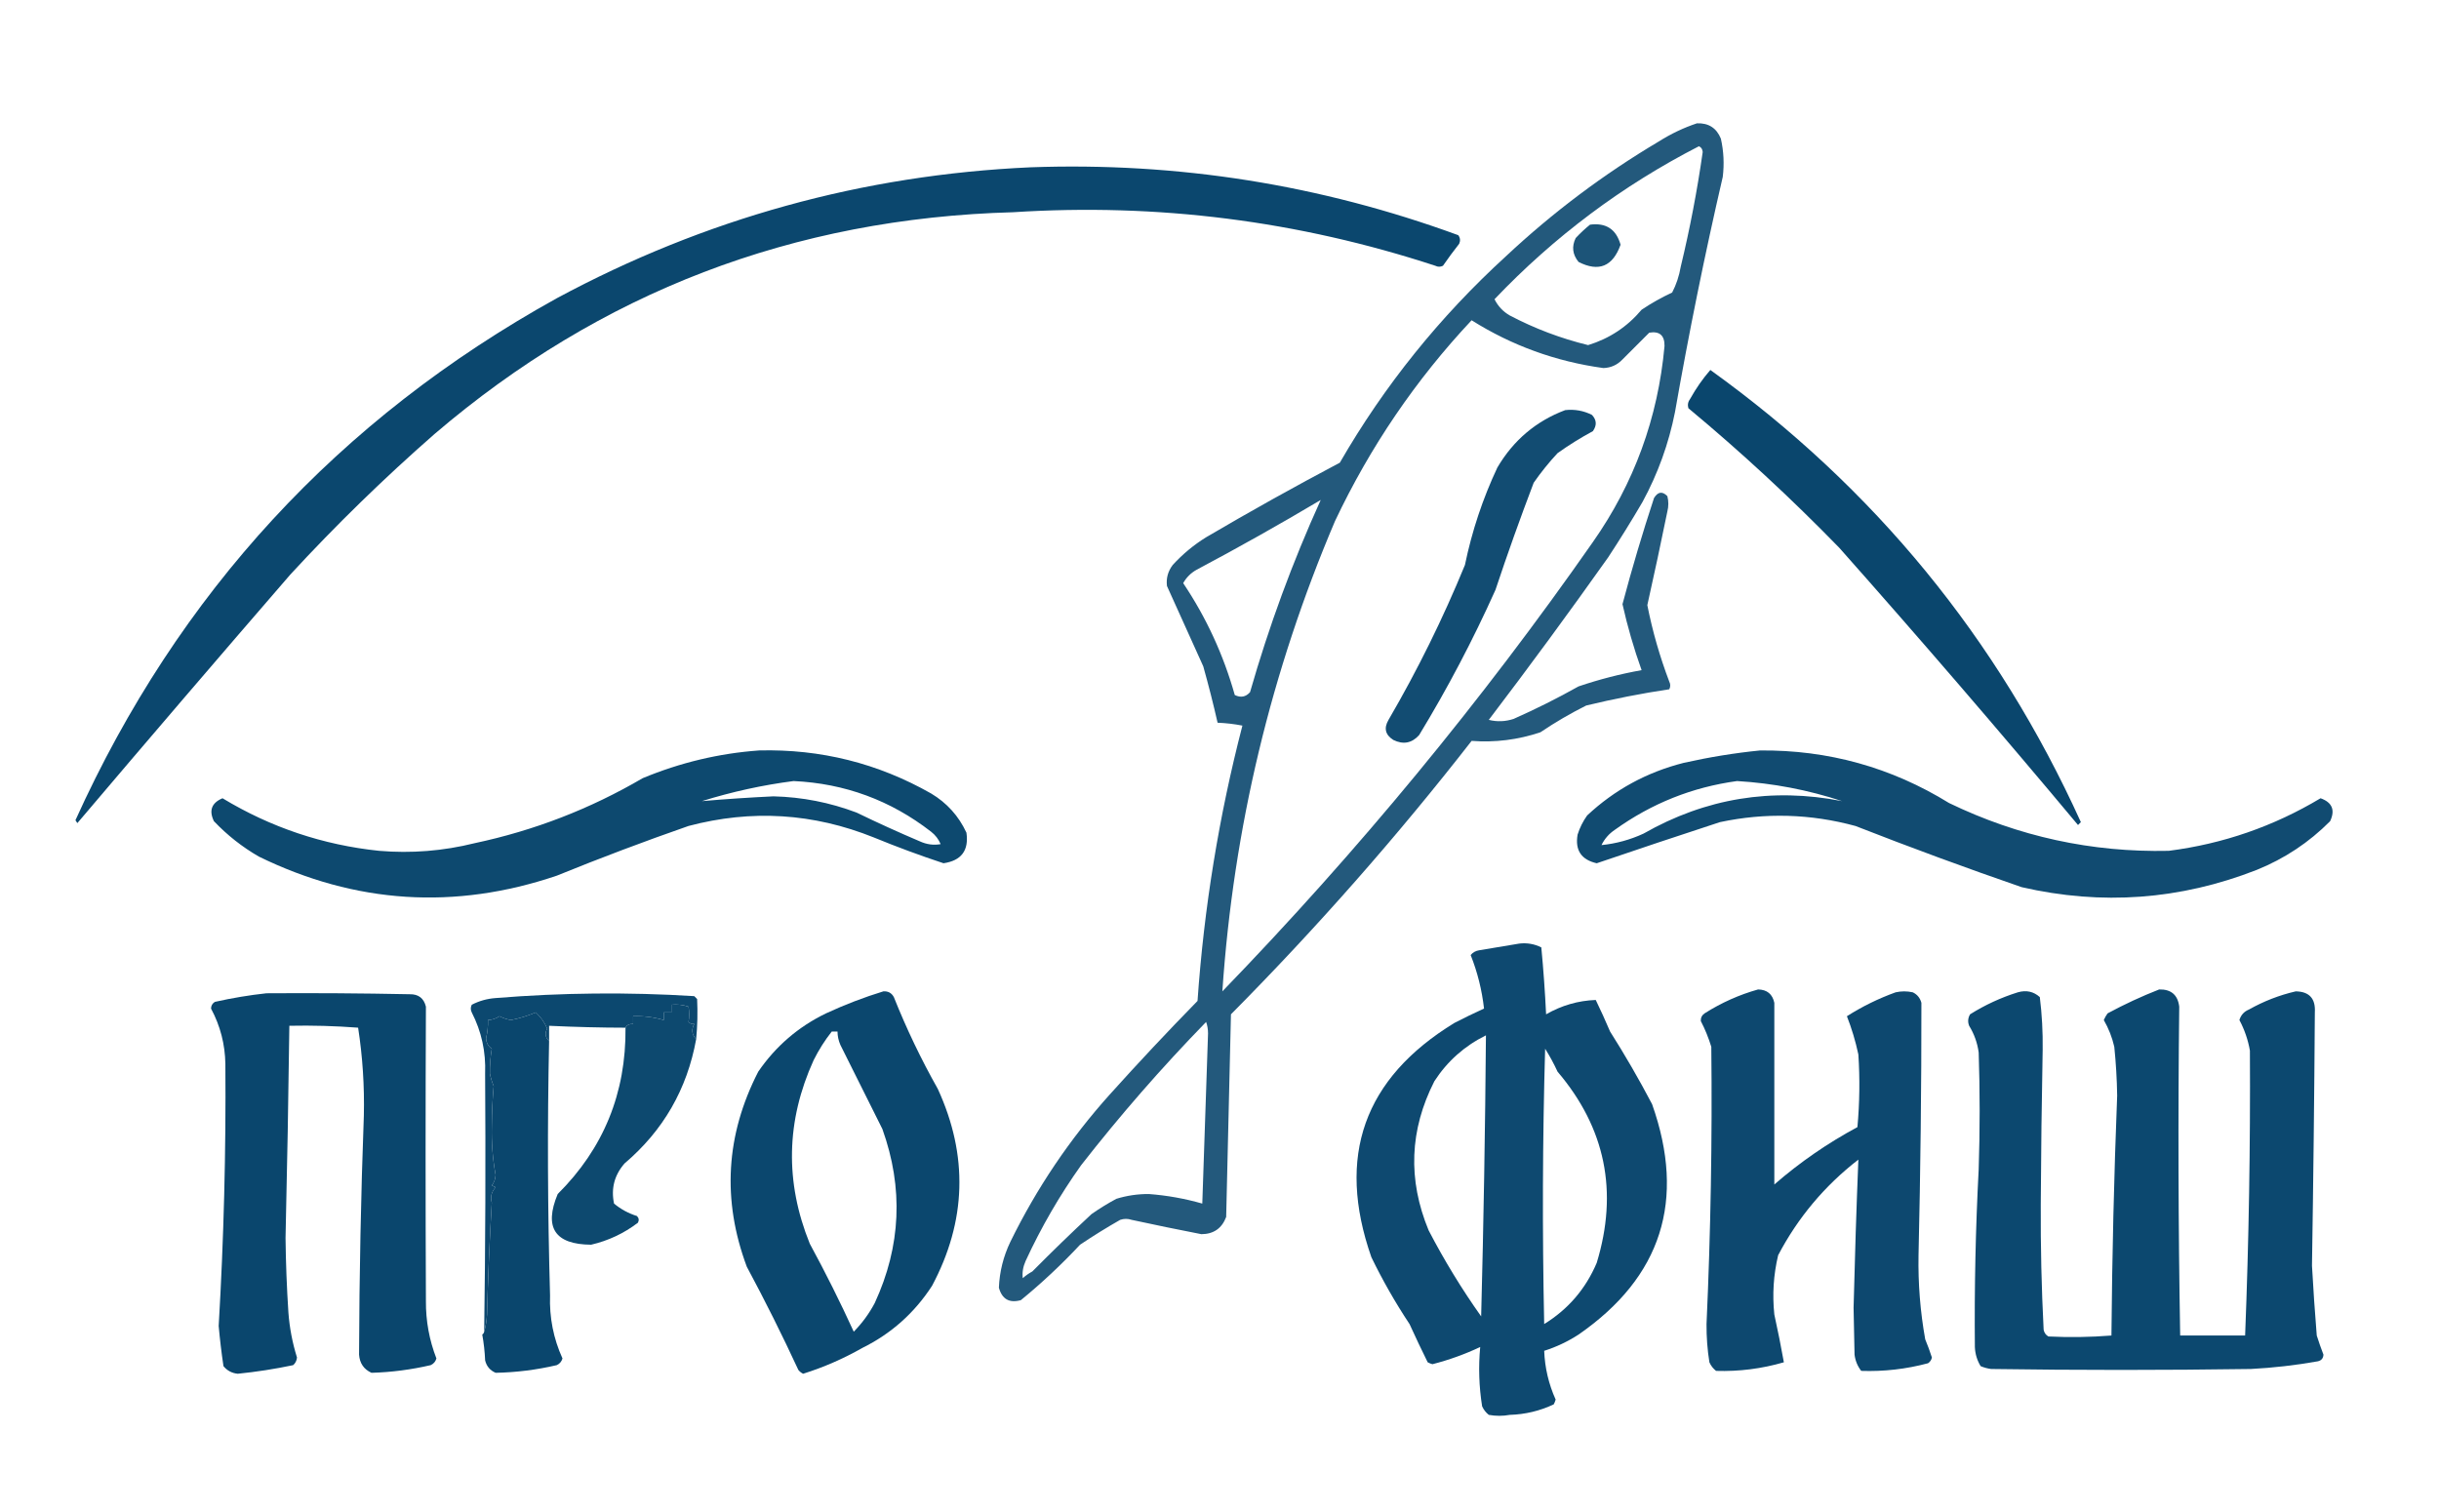
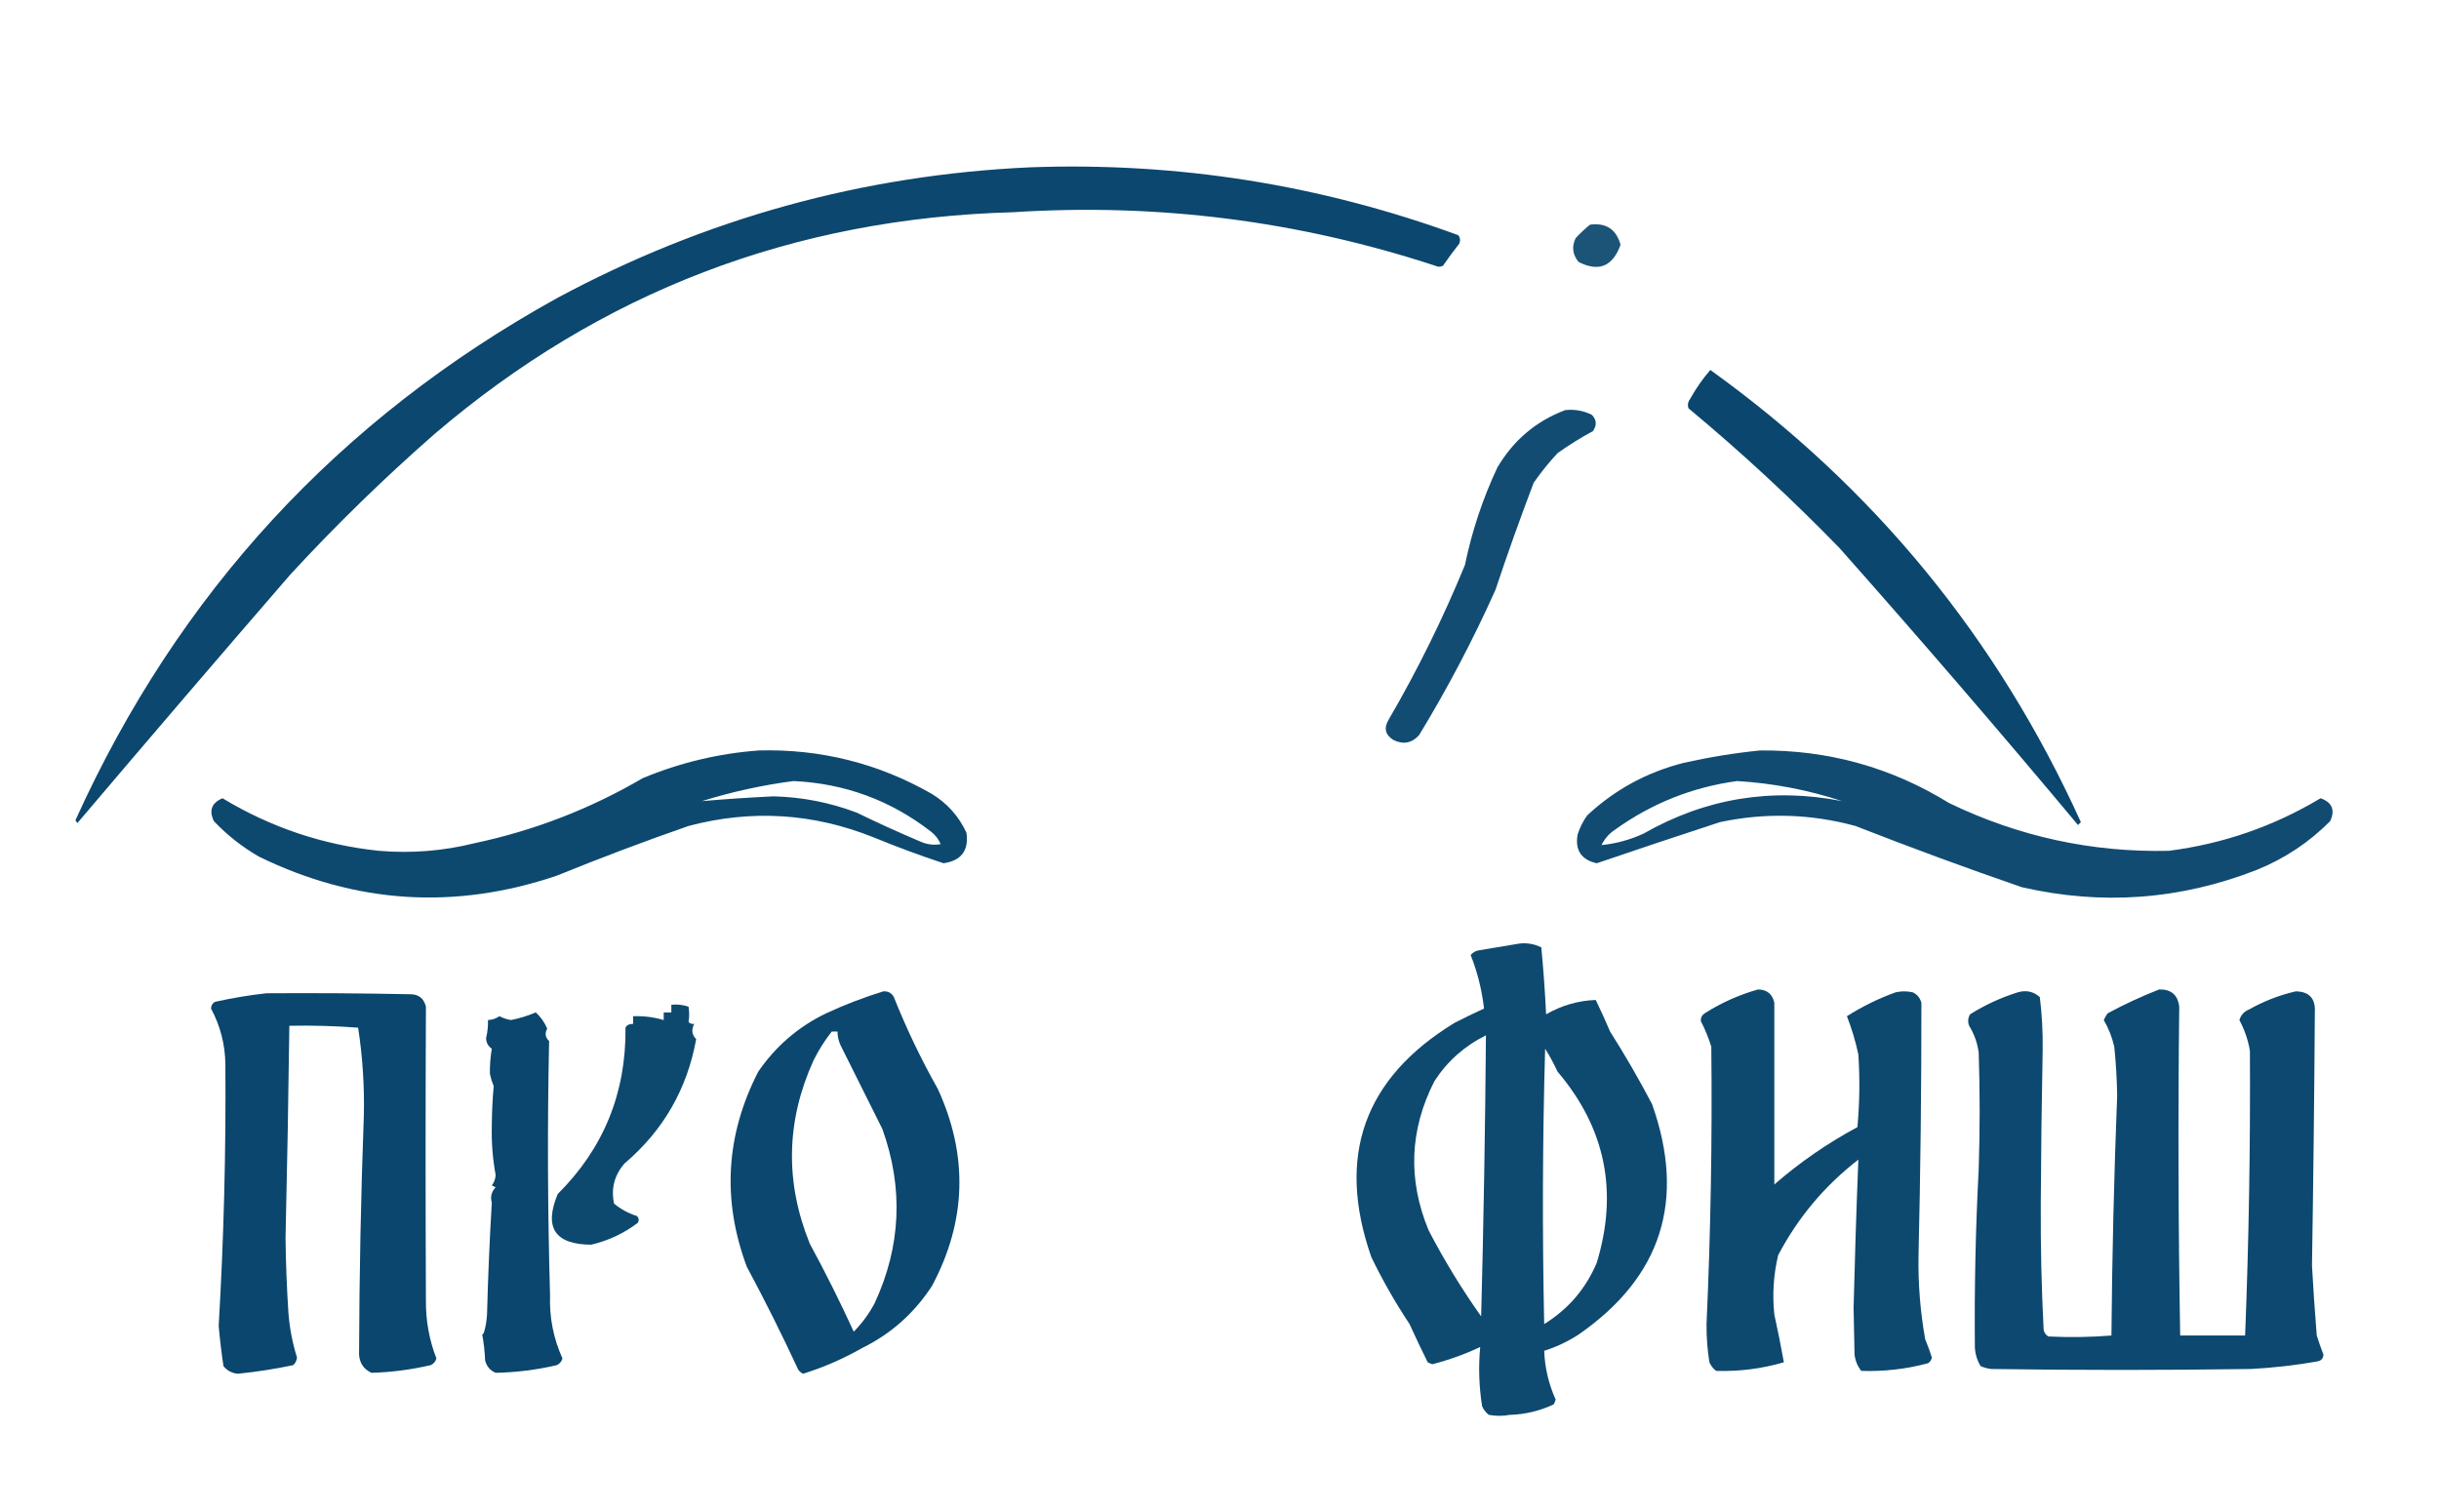
<svg xmlns="http://www.w3.org/2000/svg" width="129" height="80" viewBox="0 0 129 80" fill="none">
  <path opacity="0.992" fill-rule="evenodd" clip-rule="evenodd" d="M54.499 8.85C62.28 8.569 69.823 9.766 77.127 12.44C77.233 12.58 77.25 12.732 77.177 12.895C76.879 13.274 76.593 13.661 76.319 14.058C76.184 14.126 76.049 14.126 75.915 14.058C68.66 11.679 61.218 10.735 53.59 11.226C41.962 11.543 31.759 15.453 22.982 22.958C20.311 25.295 17.769 27.773 15.355 30.392C11.575 34.76 7.821 39.142 4.091 43.54C4.058 43.489 4.024 43.439 3.99 43.388C9.43 31.368 17.915 22.165 29.447 15.777C37.282 11.561 45.633 9.251 54.499 8.85Z" fill="#0A466D" />
-   <path opacity="0.898" fill-rule="evenodd" clip-rule="evenodd" d="M89.754 6.523C90.366 6.501 90.787 6.77 91.017 7.332C91.168 8 91.201 8.674 91.118 9.355C90.164 13.479 89.322 17.625 88.592 21.795C88.26 23.467 87.688 25.052 86.875 26.549C86.294 27.543 85.688 28.521 85.057 29.482C83.001 32.383 80.897 35.249 78.743 38.078C79.182 38.188 79.62 38.171 80.056 38.028C81.223 37.511 82.368 36.938 83.491 36.308C84.582 35.938 85.693 35.652 86.825 35.449C86.416 34.306 86.079 33.143 85.814 31.959C86.315 30.071 86.871 28.2 87.481 26.346C87.687 26.007 87.922 25.973 88.188 26.245C88.256 26.515 88.256 26.785 88.188 27.054C87.85 28.712 87.496 30.364 87.128 32.01C87.401 33.389 87.788 34.737 88.289 36.056C88.357 36.19 88.357 36.325 88.289 36.46C86.821 36.68 85.356 36.967 83.895 37.32C83.054 37.741 82.246 38.213 81.471 38.736C80.284 39.133 79.072 39.285 77.834 39.191C73.889 44.254 69.646 49.075 65.106 53.654C65.025 57.224 64.941 60.797 64.853 64.374C64.624 64.978 64.187 65.281 63.54 65.284C62.309 65.045 61.08 64.792 59.853 64.526C59.651 64.458 59.449 64.458 59.247 64.526C58.523 64.939 57.816 65.377 57.125 65.841C56.14 66.895 55.096 67.873 53.994 68.774C53.388 68.943 53.001 68.724 52.832 68.116C52.866 67.272 53.068 66.462 53.438 65.689C54.833 62.844 56.584 60.248 58.691 57.901C60.203 56.219 61.752 54.567 63.338 52.946C63.681 48.017 64.473 43.162 65.712 38.382C65.278 38.298 64.84 38.247 64.399 38.23C64.173 37.235 63.92 36.24 63.641 35.246C63.001 33.831 62.361 32.415 61.722 30.999C61.671 30.593 61.772 30.222 62.025 29.886C62.549 29.313 63.138 28.824 63.792 28.42C66.117 27.053 68.474 25.739 70.864 24.475C73.218 20.396 76.148 16.755 79.652 13.552C82.129 11.234 84.823 9.212 87.734 7.484C88.378 7.077 89.051 6.757 89.754 6.523ZM77.834 16.941C79.962 18.28 82.286 19.123 84.804 19.469C85.203 19.455 85.54 19.303 85.814 19.014C86.286 18.542 86.757 18.07 87.229 17.598C87.776 17.506 88.046 17.742 88.037 18.306C87.691 22.11 86.428 25.566 84.249 28.672C78.364 37.096 71.832 45.018 64.651 52.44C65.237 43.809 67.224 35.515 70.611 27.56C72.47 23.632 74.878 20.092 77.834 16.941ZM89.855 7.737C89.976 7.785 90.043 7.886 90.057 8.04C89.766 10.082 89.379 12.104 88.895 14.109C88.812 14.595 88.661 15.05 88.441 15.474C87.876 15.737 87.337 16.04 86.825 16.384C86.065 17.287 85.122 17.911 83.996 18.255C82.552 17.902 81.171 17.38 79.854 16.688C79.498 16.483 79.229 16.196 79.046 15.828C82.2 12.515 85.803 9.818 89.855 7.737ZM69.854 26.447C68.359 29.74 67.113 33.129 66.116 36.612C65.892 36.868 65.623 36.919 65.308 36.764C64.71 34.64 63.801 32.668 62.58 30.847C62.749 30.544 62.984 30.308 63.288 30.139C65.508 28.96 67.697 27.729 69.854 26.447ZM63.792 54.058C63.859 54.24 63.893 54.443 63.894 54.665C63.791 57.667 63.69 60.668 63.59 63.666C62.665 63.401 61.722 63.232 60.762 63.16C60.176 63.157 59.604 63.241 59.045 63.413C58.59 63.658 58.152 63.927 57.731 64.222C56.665 65.214 55.621 66.225 54.6 67.257C54.418 67.355 54.249 67.473 54.095 67.611C54.058 67.314 54.108 67.01 54.246 66.7C55.07 64.915 56.046 63.23 57.176 61.643C59.239 58.998 61.445 56.47 63.792 54.058Z" fill="#0A466D" />
  <path opacity="0.964" fill-rule="evenodd" clip-rule="evenodd" d="M82.784 21.694C83.284 21.639 83.755 21.723 84.198 21.947C84.45 22.212 84.466 22.499 84.249 22.806C83.6 23.156 82.977 23.544 82.38 23.97C81.921 24.463 81.5 24.985 81.117 25.537C80.404 27.41 79.73 29.297 79.097 31.201C77.907 33.852 76.56 36.415 75.056 38.887C74.67 39.314 74.215 39.398 73.692 39.14C73.267 38.869 73.183 38.515 73.44 38.078C74.976 35.441 76.323 32.71 77.481 29.886C77.852 28.093 78.424 26.373 79.198 24.728C80.047 23.287 81.242 22.275 82.784 21.694Z" fill="#0A466D" />
  <path opacity="0.925" fill-rule="evenodd" clip-rule="evenodd" d="M84.097 11.884C84.945 11.773 85.484 12.127 85.713 12.946C85.3 14.097 84.559 14.401 83.491 13.856C83.17 13.464 83.12 13.043 83.339 12.592C83.582 12.332 83.834 12.096 84.097 11.884Z" fill="#0A466D" />
  <path opacity="0.999" fill-rule="evenodd" clip-rule="evenodd" d="M90.461 19.57C99.12 25.795 105.652 33.768 110.058 43.489C110.008 43.54 109.957 43.59 109.907 43.641C105.773 38.693 101.564 33.805 97.28 28.976C94.741 26.366 92.081 23.905 89.299 21.593C89.247 21.412 89.281 21.244 89.4 21.087C89.708 20.536 90.061 20.03 90.461 19.57Z" fill="#0A466D" />
  <path opacity="0.01" fill-rule="evenodd" clip-rule="evenodd" d="M96.522 39.899C96.598 39.79 96.699 39.773 96.825 39.848C96.73 39.897 96.629 39.914 96.522 39.899Z" fill="#0A466D" />
  <path opacity="0.01" fill-rule="evenodd" clip-rule="evenodd" d="M98.037 40.101C98.172 40.169 98.172 40.169 98.037 40.101V40.101Z" fill="#0A466D" />
  <path opacity="0.01" fill-rule="evenodd" clip-rule="evenodd" d="M98.442 40.202C98.576 40.27 98.576 40.27 98.442 40.202V40.202Z" fill="#0A466D" />
  <path opacity="0.01" fill-rule="evenodd" clip-rule="evenodd" d="M99.048 40.405C99.182 40.472 99.182 40.472 99.048 40.405V40.405Z" fill="#0A466D" />
  <path opacity="0.01" fill-rule="evenodd" clip-rule="evenodd" d="M99.351 40.506C99.485 40.573 99.485 40.573 99.351 40.506V40.506Z" fill="#0A466D" />
  <path opacity="0.982" fill-rule="evenodd" clip-rule="evenodd" d="M40.154 39.696C43.401 39.615 46.432 40.373 49.246 41.972C50.082 42.471 50.705 43.163 51.115 44.045C51.251 44.987 50.846 45.526 49.903 45.663C48.659 45.252 47.43 44.797 46.216 44.298C43.015 43.011 39.749 42.809 36.417 43.691C34.071 44.508 31.748 45.385 29.447 46.321C24.054 48.145 18.801 47.808 13.688 45.309C12.81 44.801 12.018 44.178 11.314 43.438C11.04 42.874 11.192 42.469 11.769 42.225C14.323 43.769 17.084 44.696 20.052 45.006C21.758 45.15 23.442 45.015 25.103 44.602C28.26 43.931 31.223 42.784 33.992 41.163C35.98 40.337 38.034 39.848 40.154 39.696ZM41.973 41.315C44.683 41.441 47.108 42.335 49.246 43.995C49.472 44.171 49.641 44.39 49.751 44.652C49.377 44.72 49.006 44.669 48.64 44.5C47.517 44.023 46.406 43.517 45.306 42.983C43.888 42.447 42.424 42.161 40.912 42.124C39.644 42.184 38.382 42.268 37.124 42.377C38.723 41.88 40.339 41.526 41.973 41.315Z" fill="#0A466D" />
  <path opacity="0.01" fill-rule="evenodd" clip-rule="evenodd" d="M100.159 40.809C100.293 40.877 100.293 40.877 100.159 40.809V40.809Z" fill="#0A466D" />
  <path opacity="0.965" fill-rule="evenodd" clip-rule="evenodd" d="M93.088 39.697C96.695 39.664 100.028 40.591 103.088 42.478C106.762 44.252 110.635 45.095 114.705 45.006C117.577 44.639 120.254 43.712 122.736 42.225C123.35 42.444 123.519 42.849 123.241 43.439C122.124 44.563 120.827 45.423 119.352 46.018C115.306 47.599 111.165 47.903 106.927 46.928C103.975 45.909 101.046 44.83 98.138 43.692C95.764 43.046 93.374 42.978 90.966 43.489C88.788 44.201 86.616 44.926 84.451 45.664C83.634 45.478 83.297 44.973 83.44 44.147C83.553 43.785 83.722 43.448 83.945 43.135C85.398 41.776 87.099 40.848 89.047 40.354C90.395 40.051 91.742 39.832 93.088 39.697ZM91.875 41.315C93.773 41.429 95.625 41.783 97.431 42.377C93.715 41.648 90.213 42.221 86.925 44.096C86.211 44.425 85.47 44.627 84.703 44.703C84.866 44.371 85.102 44.101 85.41 43.894C87.36 42.495 89.515 41.636 91.875 41.315Z" fill="#0A466D" />
  <path opacity="0.979" fill-rule="evenodd" clip-rule="evenodd" d="M80.359 49.912C80.772 49.865 81.159 49.933 81.521 50.114C81.633 51.288 81.717 52.468 81.774 53.654C82.594 53.183 83.469 52.93 84.4 52.895C84.663 53.44 84.916 53.996 85.158 54.564C85.95 55.812 86.69 57.093 87.38 58.407C89.178 63.49 87.882 67.553 83.491 70.594C82.921 70.964 82.315 71.25 81.673 71.454C81.708 72.352 81.91 73.212 82.279 74.033C82.255 74.121 82.221 74.206 82.178 74.286C81.448 74.631 80.673 74.817 79.854 74.842C79.484 74.909 79.114 74.909 78.743 74.842C78.587 74.719 78.469 74.567 78.39 74.387C78.224 73.343 78.191 72.298 78.289 71.252C77.478 71.635 76.636 71.938 75.763 72.162C75.675 72.138 75.591 72.104 75.511 72.061C75.182 71.394 74.862 70.72 74.551 70.038C73.801 68.907 73.127 67.728 72.531 66.498C70.668 61.171 72.132 57.041 76.925 54.109C77.442 53.841 77.964 53.589 78.491 53.35C78.38 52.368 78.144 51.424 77.784 50.518C77.902 50.377 78.053 50.293 78.238 50.266C78.959 50.141 79.666 50.023 80.359 49.912ZM78.339 69.633C77.313 68.187 76.387 66.67 75.561 65.082C74.451 62.4 74.552 59.77 75.864 57.194C76.55 56.136 77.459 55.327 78.592 54.766C78.553 59.722 78.469 64.678 78.339 69.633ZM82.38 56.688C84.91 59.663 85.601 63.034 84.451 66.802C83.866 68.179 82.94 69.258 81.673 70.038C81.569 65.117 81.586 60.262 81.723 55.474C81.97 55.868 82.189 56.273 82.38 56.688Z" fill="#0A466D" />
  <path opacity="0.981" fill-rule="evenodd" clip-rule="evenodd" d="M92.987 52.339C93.462 52.349 93.748 52.585 93.845 53.047C93.841 56.249 93.841 59.452 93.845 62.655C95.196 61.481 96.66 60.47 98.24 59.621C98.357 58.341 98.374 57.06 98.29 55.778C98.14 55.076 97.938 54.402 97.684 53.755C98.495 53.239 99.353 52.818 100.26 52.491C100.563 52.423 100.866 52.423 101.169 52.491C101.402 52.603 101.554 52.788 101.624 53.047C101.627 57.497 101.576 61.947 101.472 66.397C101.445 67.892 101.563 69.376 101.826 70.847C101.958 71.162 102.075 71.482 102.179 71.808C102.153 71.935 102.085 72.037 101.977 72.111C100.817 72.421 99.639 72.556 98.442 72.516C98.246 72.266 98.128 71.979 98.088 71.656C98.071 70.83 98.054 70.004 98.037 69.178C98.101 66.563 98.185 63.95 98.29 61.34C96.508 62.72 95.094 64.405 94.047 66.397C93.802 67.428 93.734 68.473 93.845 69.532C94.032 70.38 94.2 71.223 94.35 72.061C93.181 72.401 91.985 72.553 90.764 72.516C90.608 72.393 90.49 72.241 90.411 72.061C90.304 71.392 90.254 70.718 90.259 70.038C90.481 65.152 90.565 60.263 90.512 55.373C90.366 54.897 90.181 54.442 89.956 54.008C89.95 53.835 90.017 53.7 90.158 53.603C91.05 53.038 91.993 52.617 92.987 52.339Z" fill="#0A466D" />
  <path opacity="0.987" fill-rule="evenodd" clip-rule="evenodd" d="M114.2 52.339C114.833 52.325 115.186 52.629 115.261 53.249C115.194 59.049 115.211 64.847 115.311 70.645C116.456 70.645 117.601 70.645 118.746 70.645C118.943 65.623 119.027 60.6 118.999 55.575C118.9 55.006 118.715 54.467 118.443 53.957C118.524 53.691 118.692 53.505 118.948 53.401C119.731 52.96 120.556 52.64 121.423 52.44C122.141 52.451 122.478 52.822 122.433 53.552C122.404 58.034 122.353 62.501 122.282 66.953C122.35 68.179 122.434 69.41 122.534 70.645C122.642 70.986 122.76 71.323 122.888 71.656C122.879 71.851 122.778 71.969 122.585 72.01C121.415 72.218 120.236 72.353 119.049 72.415C114.47 72.482 109.89 72.482 105.311 72.415C105.116 72.389 104.93 72.339 104.755 72.263C104.568 71.953 104.467 71.615 104.452 71.252C104.423 68.115 104.49 64.98 104.654 61.846C104.722 59.789 104.722 57.733 104.654 55.676C104.586 55.169 104.418 54.697 104.149 54.26C104.067 54.05 104.084 53.848 104.199 53.654C104.99 53.156 105.833 52.769 106.725 52.49C107.17 52.363 107.557 52.447 107.887 52.743C108.001 53.663 108.051 54.59 108.038 55.525C107.986 58.255 107.951 60.986 107.937 63.717C107.926 65.928 107.976 68.136 108.089 70.341C108.121 70.499 108.205 70.617 108.341 70.695C109.453 70.75 110.565 70.733 111.675 70.645C111.711 66.412 111.812 62.181 111.978 57.952C111.965 57.09 111.914 56.23 111.826 55.373C111.712 54.871 111.526 54.4 111.271 53.957C111.325 53.831 111.393 53.713 111.473 53.603C112.367 53.121 113.276 52.7 114.2 52.339Z" fill="#0A466D" />
-   <path opacity="0.988" fill-rule="evenodd" clip-rule="evenodd" d="M36.821 54.969C36.591 54.735 36.558 54.465 36.72 54.16C36.601 54.182 36.5 54.148 36.417 54.058C36.461 53.8 36.461 53.531 36.417 53.249C36.121 53.15 35.818 53.116 35.508 53.148C35.508 53.283 35.508 53.418 35.508 53.553C35.373 53.553 35.238 53.553 35.103 53.553C35.103 53.688 35.103 53.822 35.103 53.957C34.579 53.802 34.04 53.735 33.487 53.755C33.487 53.89 33.487 54.025 33.487 54.16C33.272 54.163 33.137 54.231 33.083 54.362C31.777 54.36 30.43 54.326 29.043 54.261C29.043 54.53 29.043 54.8 29.043 55.07C28.84 54.88 28.806 54.661 28.942 54.412C28.802 54.081 28.599 53.795 28.335 53.553C27.918 53.733 27.48 53.868 27.022 53.957C26.809 53.921 26.607 53.853 26.416 53.755C26.231 53.882 26.029 53.949 25.81 53.957C25.819 54.282 25.785 54.602 25.709 54.918C25.717 55.154 25.818 55.339 26.012 55.474C25.938 55.916 25.904 56.355 25.911 56.789C25.955 57.018 26.023 57.237 26.113 57.446C26.05 58.119 26.017 58.827 26.012 59.57C25.991 60.442 26.058 61.302 26.214 62.149C26.203 62.366 26.135 62.551 26.012 62.706C26.079 62.739 26.147 62.773 26.214 62.807C25.991 63.048 25.924 63.318 26.012 63.616C25.895 65.585 25.811 67.557 25.759 69.532C25.741 69.856 25.691 70.159 25.608 70.443C25.674 65.891 25.69 61.34 25.658 56.789C25.703 55.642 25.468 54.563 24.951 53.553C24.884 53.418 24.884 53.283 24.951 53.148C25.345 52.944 25.766 52.826 26.214 52.794C29.714 52.509 33.216 52.475 36.72 52.693C36.77 52.743 36.821 52.794 36.871 52.845C36.905 53.553 36.888 54.261 36.821 54.969Z" fill="#0A466D" />
  <path opacity="0.983" fill-rule="evenodd" clip-rule="evenodd" d="M36.821 54.968C36.342 57.613 35.08 59.804 33.033 61.542C32.495 62.16 32.31 62.868 32.477 63.666C32.836 63.964 33.24 64.183 33.689 64.324C33.792 64.43 33.809 64.548 33.74 64.678C33.001 65.241 32.176 65.629 31.265 65.841C29.348 65.828 28.758 64.935 29.497 63.161C31.923 60.748 33.119 57.815 33.083 54.362C33.137 54.231 33.272 54.163 33.487 54.159C33.487 54.025 33.487 53.89 33.487 53.755C34.04 53.735 34.579 53.802 35.104 53.957C35.104 53.822 35.104 53.687 35.104 53.553C35.238 53.553 35.373 53.553 35.508 53.553C35.508 53.418 35.508 53.283 35.508 53.148C35.818 53.116 36.121 53.15 36.417 53.249C36.461 53.531 36.461 53.8 36.417 54.058C36.5 54.148 36.601 54.181 36.72 54.159C36.558 54.465 36.591 54.735 36.821 54.968Z" fill="#0A466D" />
  <path opacity="0.995" fill-rule="evenodd" clip-rule="evenodd" d="M29.043 55.069C28.947 59.523 28.964 64.007 29.093 68.521C29.052 69.688 29.271 70.801 29.75 71.858C29.702 72.023 29.601 72.141 29.447 72.212C28.38 72.461 27.302 72.596 26.214 72.617C25.918 72.489 25.733 72.27 25.659 71.959C25.639 71.496 25.588 71.04 25.507 70.594C25.563 70.555 25.597 70.505 25.608 70.442C25.691 70.159 25.741 69.855 25.759 69.532C25.811 67.556 25.895 65.584 26.012 63.615C25.924 63.317 25.991 63.047 26.214 62.806C26.147 62.773 26.079 62.739 26.012 62.705C26.135 62.551 26.203 62.365 26.214 62.149C26.058 61.301 25.991 60.442 26.012 59.57C26.017 58.826 26.05 58.118 26.113 57.446C26.023 57.237 25.956 57.018 25.911 56.789C25.904 56.354 25.938 55.916 26.012 55.474C25.818 55.339 25.717 55.154 25.709 54.918C25.785 54.602 25.819 54.281 25.81 53.957C26.029 53.949 26.231 53.881 26.416 53.755C26.607 53.853 26.809 53.92 27.022 53.957C27.48 53.868 27.918 53.733 28.335 53.552C28.6 53.794 28.802 54.081 28.942 54.412C28.806 54.66 28.84 54.879 29.043 55.069Z" fill="#0A466D" />
  <path opacity="0.991" fill-rule="evenodd" clip-rule="evenodd" d="M46.721 52.44C46.972 52.423 47.158 52.524 47.276 52.743C47.942 54.414 48.717 56.032 49.6 57.598C51.22 61.122 51.119 64.595 49.297 68.015C48.368 69.449 47.139 70.545 45.609 71.302C44.613 71.868 43.569 72.324 42.478 72.667C42.379 72.619 42.295 72.552 42.225 72.465C41.371 70.62 40.462 68.799 39.498 67.004C38.183 63.477 38.385 60.038 40.104 56.688C41.029 55.34 42.224 54.312 43.69 53.603C44.684 53.143 45.694 52.755 46.721 52.44ZM43.993 54.564C44.094 54.564 44.195 54.564 44.296 54.564C44.298 54.809 44.349 55.045 44.448 55.272C45.192 56.761 45.932 58.245 46.67 59.722C47.791 62.849 47.656 65.917 46.266 68.925C45.97 69.485 45.599 69.991 45.155 70.442C44.432 68.86 43.657 67.309 42.831 65.79C41.509 62.525 41.576 59.289 43.033 56.081C43.304 55.538 43.624 55.032 43.993 54.564Z" fill="#0A466D" />
  <path opacity="0.997" fill-rule="evenodd" clip-rule="evenodd" d="M14.092 52.541C16.618 52.524 19.143 52.541 21.668 52.592C22.131 52.583 22.417 52.802 22.527 53.249C22.504 58.441 22.504 63.632 22.527 68.824C22.52 69.873 22.705 70.885 23.082 71.858C23.035 72.024 22.934 72.141 22.779 72.212C21.745 72.452 20.701 72.587 19.648 72.617C19.243 72.432 19.024 72.112 18.991 71.656C19.005 67.441 19.089 63.227 19.244 59.014C19.28 57.453 19.179 55.902 18.941 54.361C17.732 54.269 16.52 54.235 15.304 54.26C15.257 57.975 15.19 61.717 15.102 65.487C15.117 66.803 15.168 68.118 15.254 69.431C15.315 70.242 15.466 71.034 15.708 71.808C15.691 71.975 15.623 72.11 15.506 72.212C14.537 72.416 13.561 72.568 12.577 72.667C12.266 72.637 12.013 72.502 11.819 72.263C11.714 71.556 11.63 70.848 11.566 70.139C11.837 65.527 11.955 60.908 11.92 56.283C11.904 55.242 11.652 54.265 11.162 53.35C11.165 53.196 11.233 53.077 11.364 52.996C12.28 52.791 13.189 52.639 14.092 52.541Z" fill="#0A466D" />
</svg>